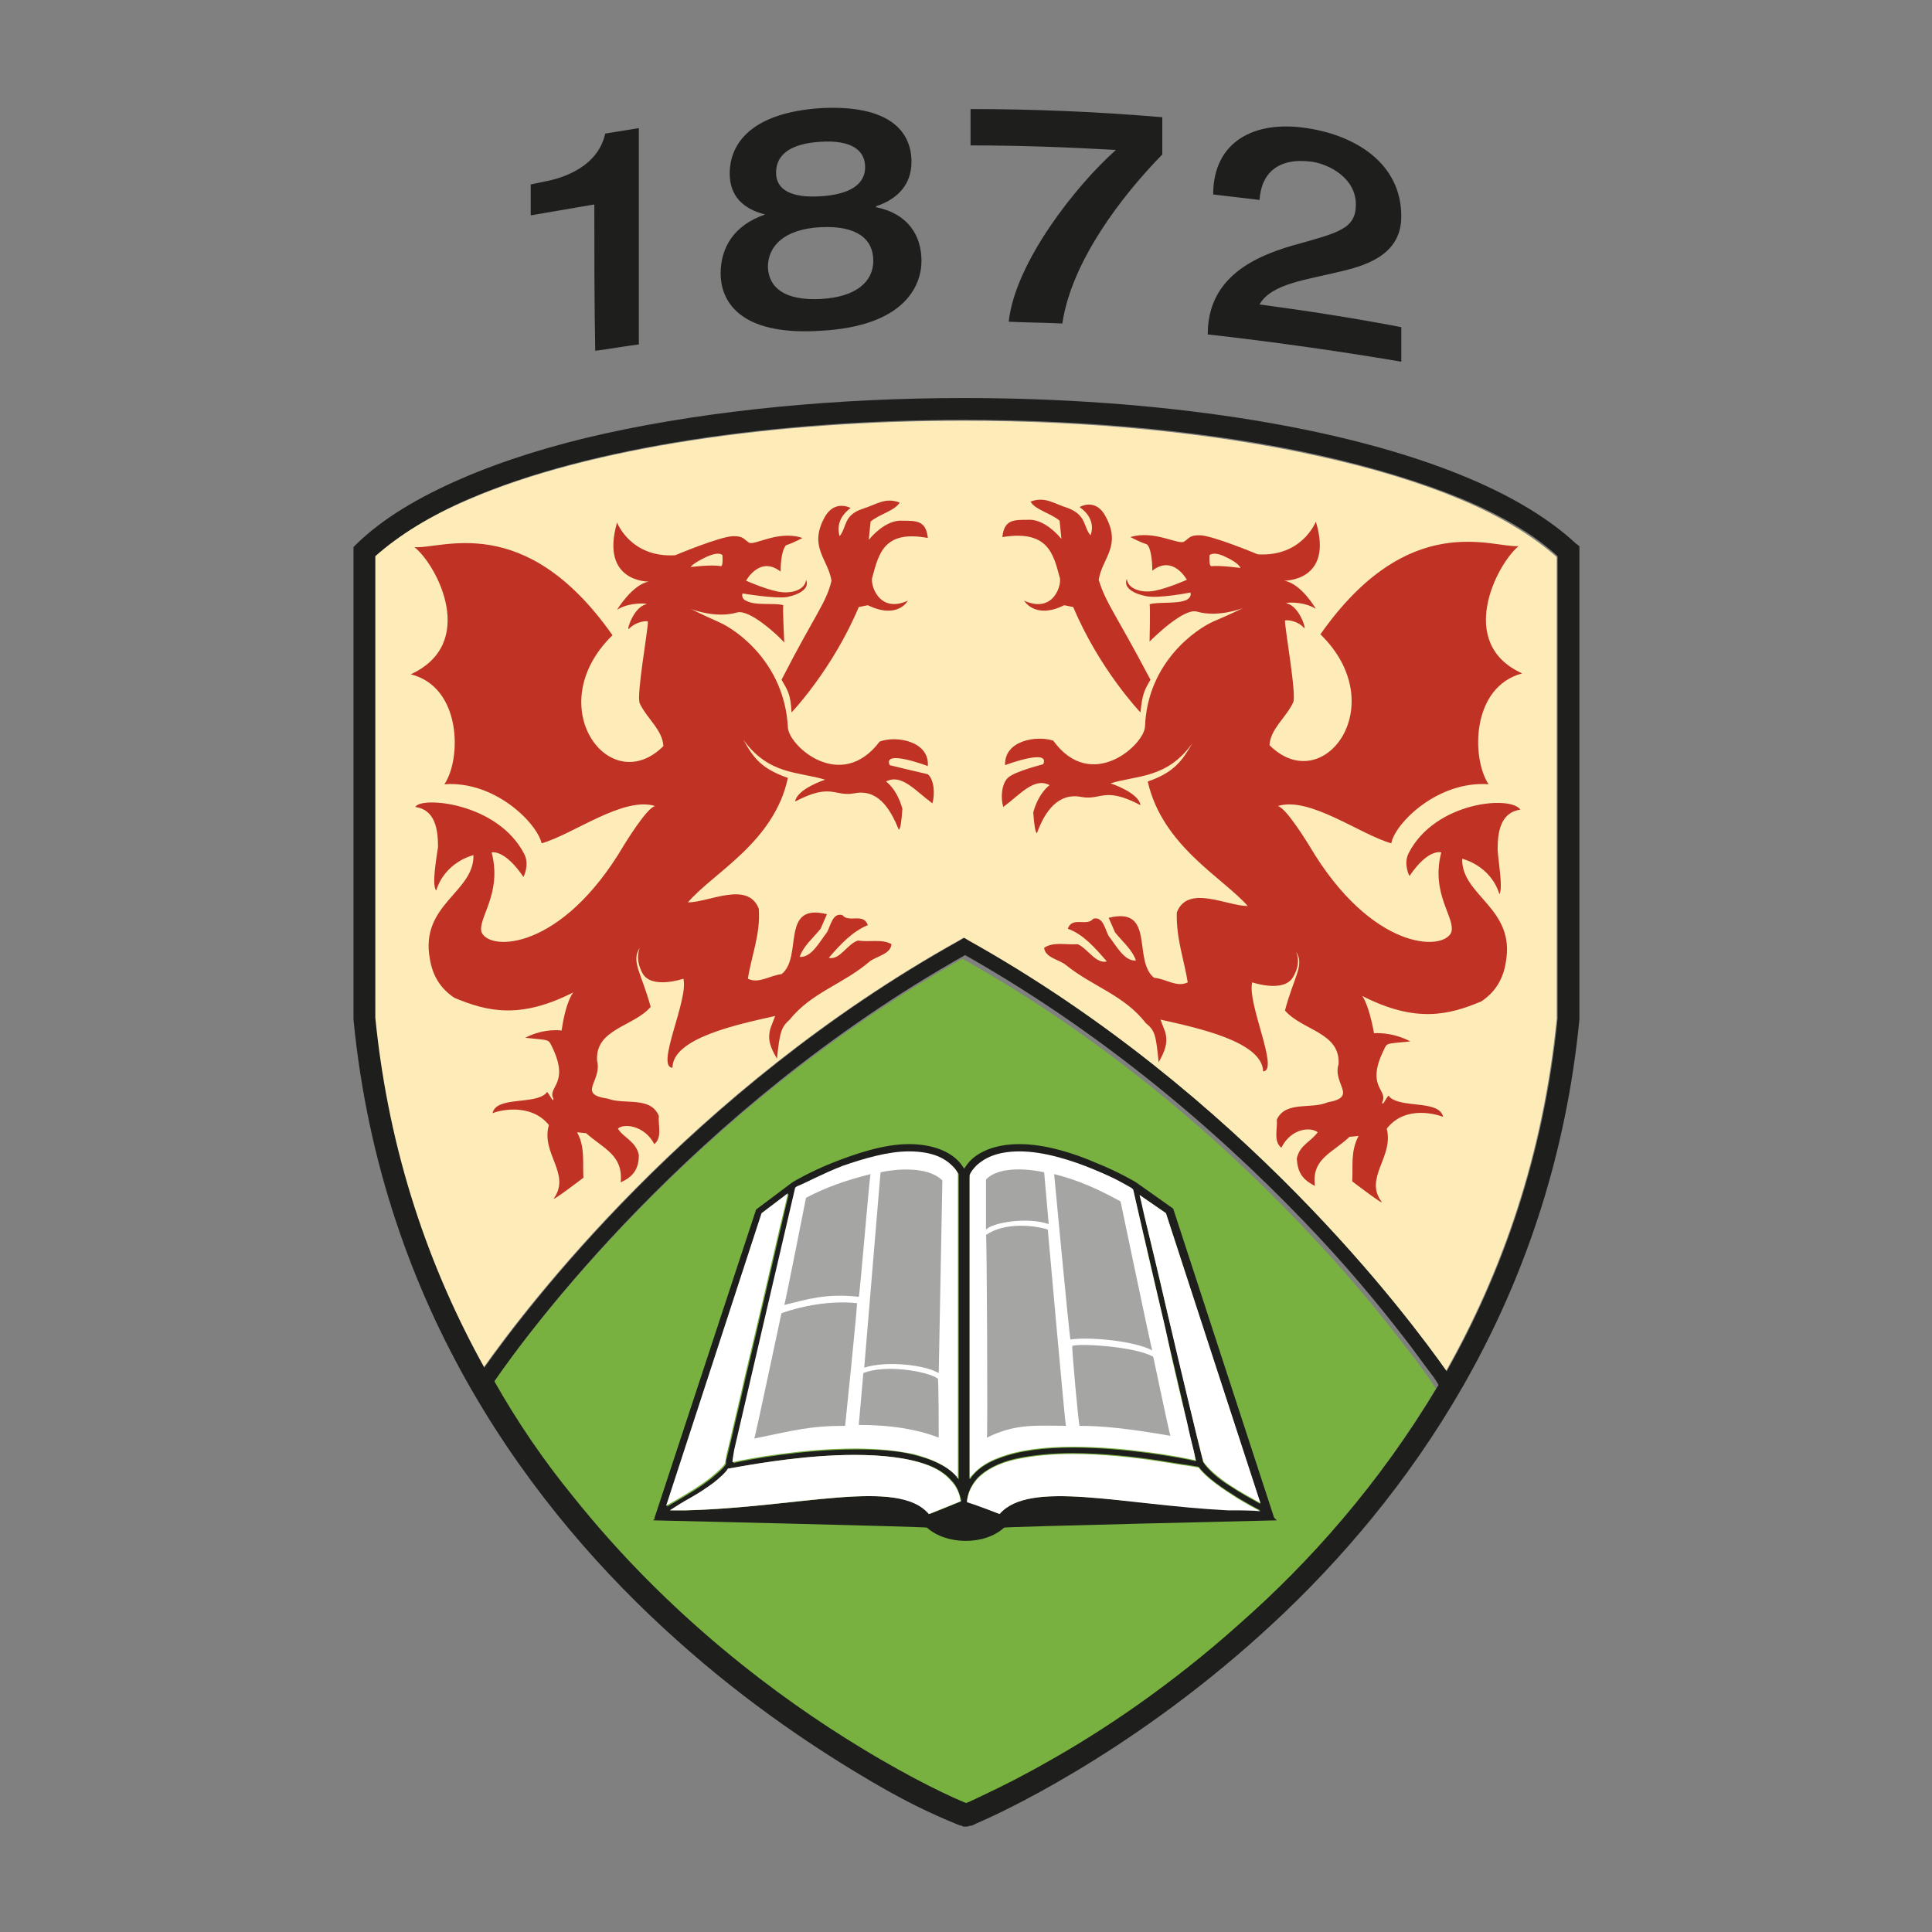
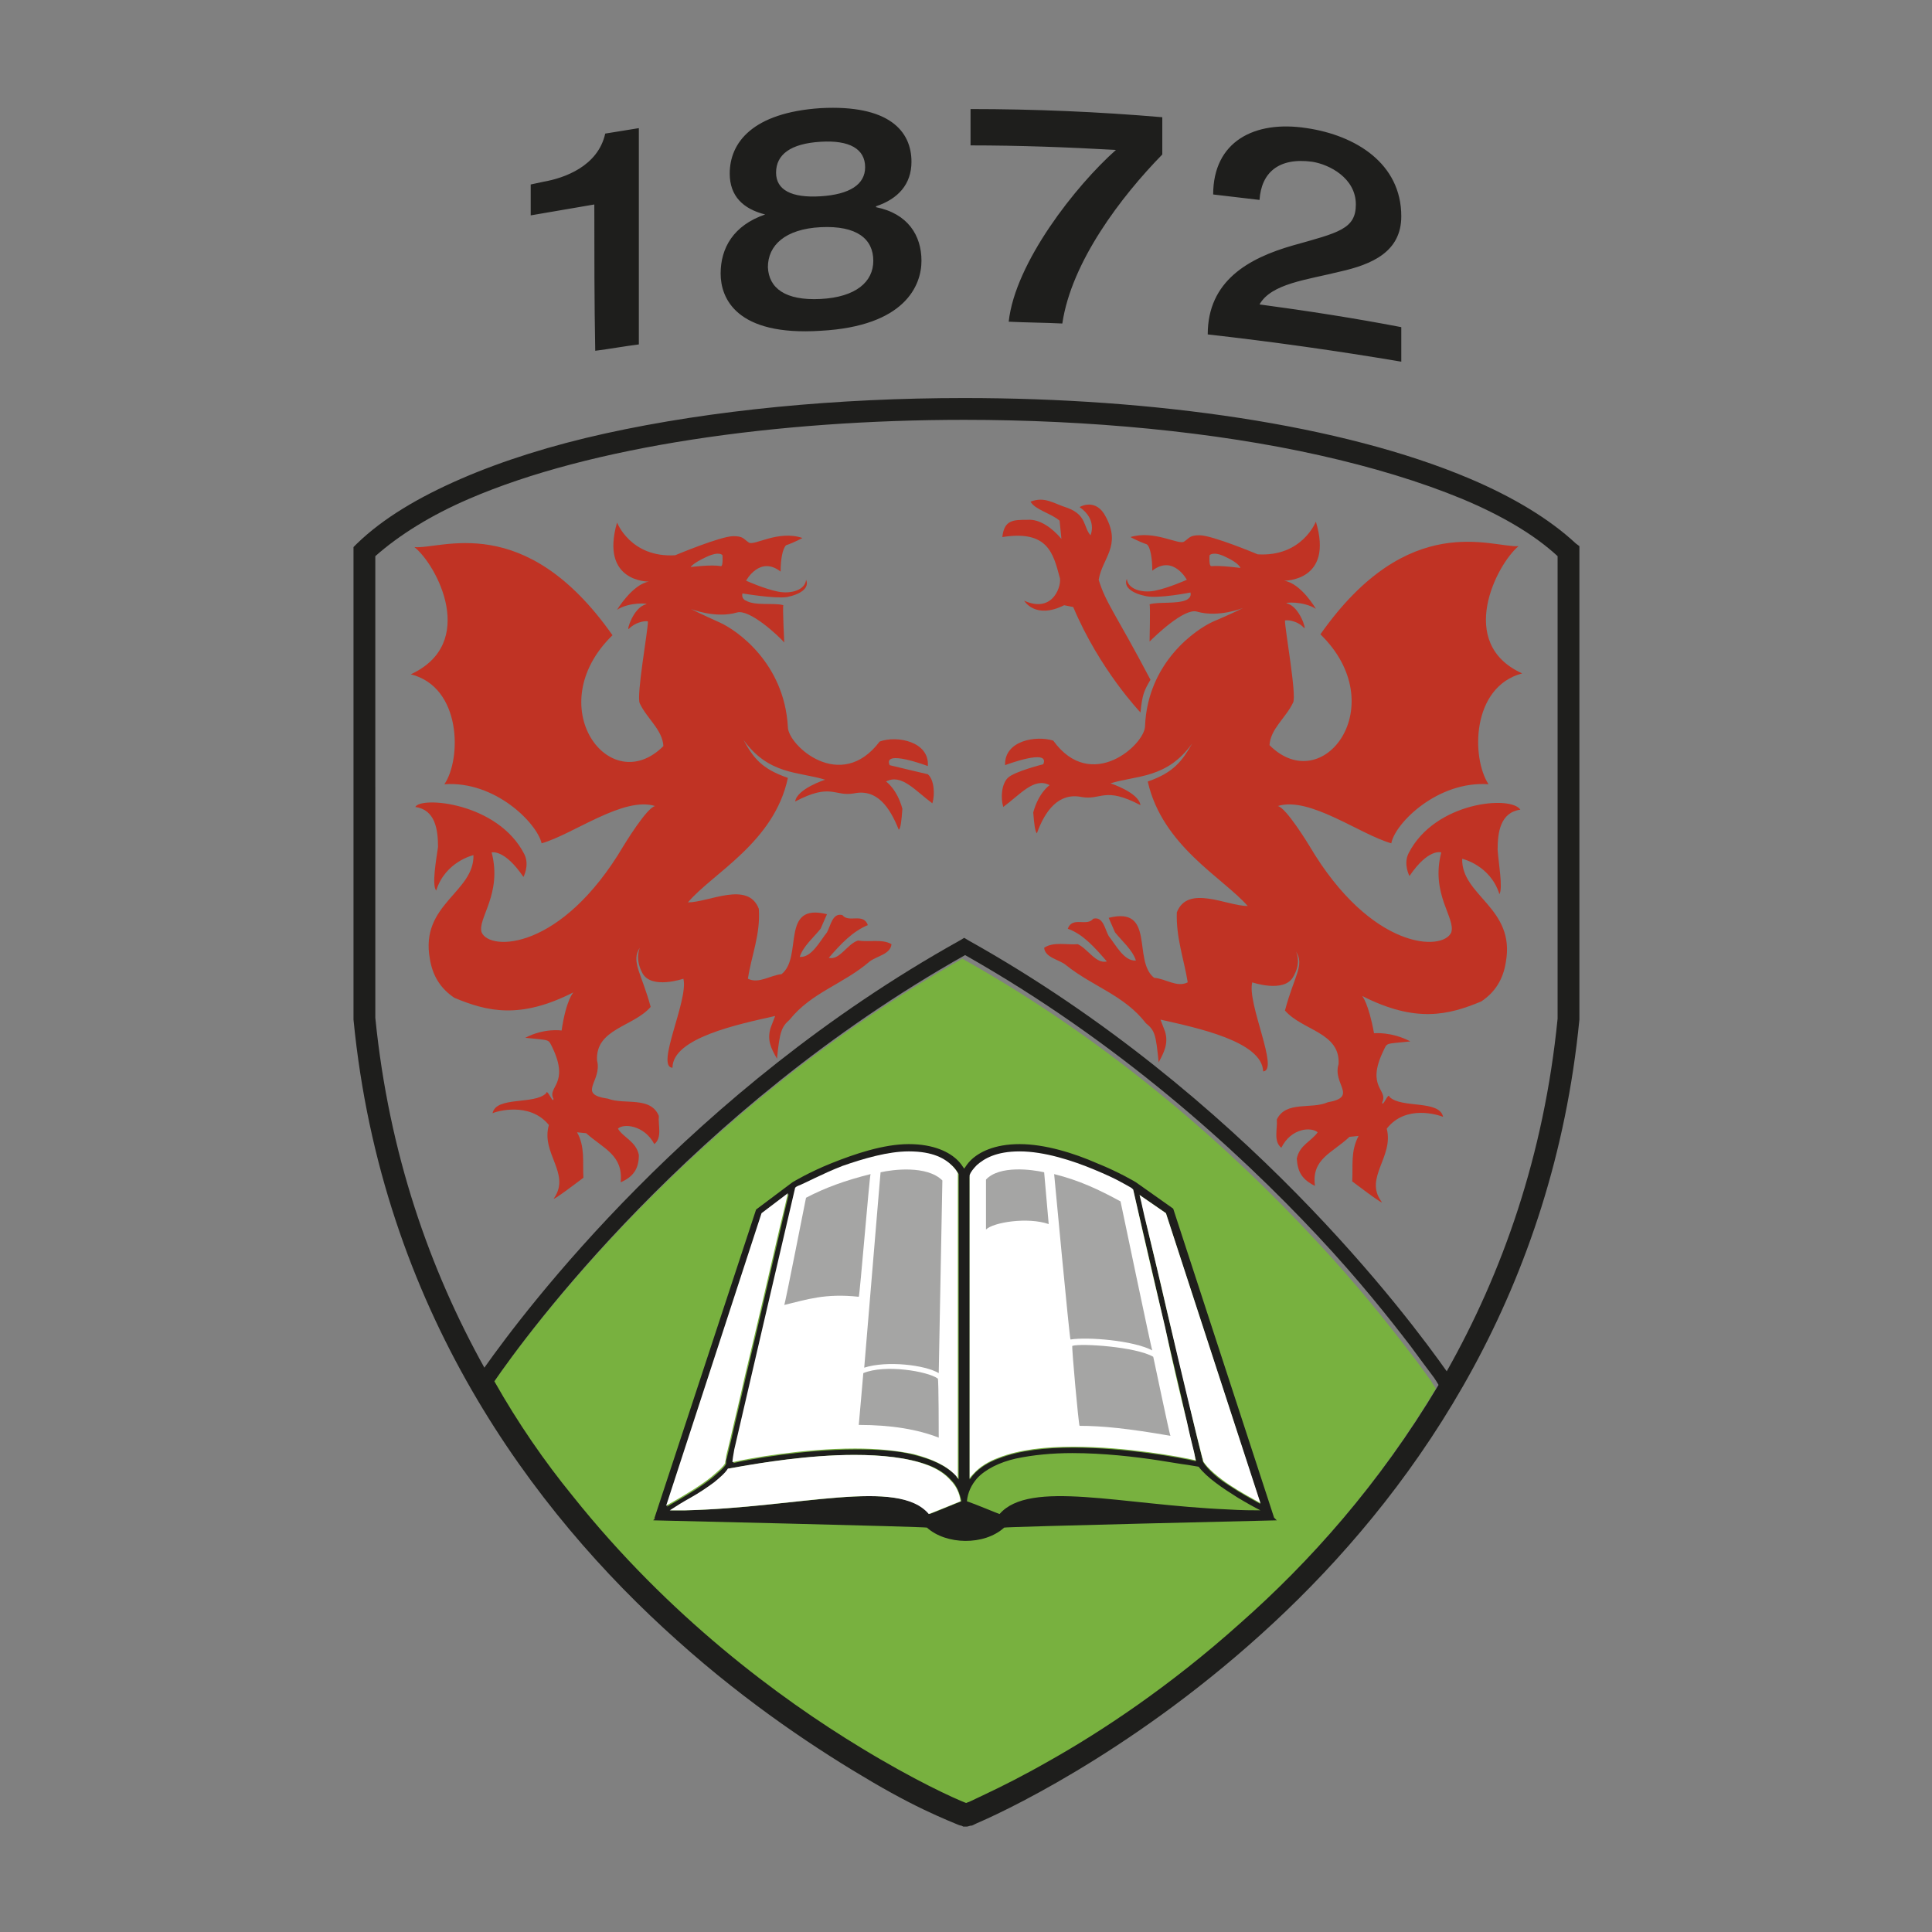
<svg xmlns="http://www.w3.org/2000/svg" version="1.2" baseProfile="tiny-ps" viewBox="0 0 212.6 212.6" xml:space="preserve">
  <rect x="0" y="0" width="212.6" height="212.6" fill="#808080" stroke="none" />
  <title>bimi-svg-tiny-12-ps</title>
  <g id="Crest">
-     <path fill="#FDEBB8" d="M41.2,61.2V112c1.5,14.9,6,27.7,12,38.5c4.6-6.5,22.7-30.5,52.3-47l0.5-0.3l0.5,0.3&#10;&#09;&#09;c30.3,16.9,48.6,41.6,52.6,47.4c6.1-10.8,10.7-23.7,12.2-38.8V61.3c-2.6-2.3-6.2-4.5-10.5-6.3c-4.5-1.9-9.8-3.5-15.7-4.8&#10;&#09;&#09;c-11.7-2.6-25.4-3.9-39.1-3.9c-20.6,0-41.1,2.9-54.5,8.7C47.3,56.8,43.8,58.9,41.2,61.2z" />
    <path fill="#78B13F" d="M94.6,192.5c5.9,3.6,10.3,5.6,11.6,6.1c0.1,0,0.2-0.1,0.3-0.1c0.4-0.2,1.1-0.5,1.9-0.9c1.7-0.8,4-2,6.9-3.6&#10;&#09;&#09;c5.7-3.3,13.3-8.3,21.1-15.2c7.6-6.8,15.3-15.4,21.6-26c-0.1-0.2-0.3-0.4-0.5-0.8c-0.6-0.8-1.4-2-2.6-3.5c-2.3-3-5.7-7.3-10.2-12.1&#10;&#09;&#09;c-8.9-9.6-22-21.5-38.8-30.9c-30.2,17-48.3,41.8-51.8,46.9c2.7,4.5,5.6,8.7,8.6,12.6C73.5,178,85.7,187.1,94.6,192.5z" />
    <path fill="#1E1E1C" d="M173.4,59.8c-2.9-2.7-6.9-5.1-11.6-7.1c-14.1-6-34.9-8.9-55.7-8.9c-13.9,0-27.7,1.3-39.5,3.9&#10;&#09;&#09;c-5.9,1.3-11.3,3-15.9,5c-4.6,2-8.5,4.3-11.4,7.1l-0.4,0.4v0.5v51.4l0,0.1c3.1,31.8,19.7,54.1,35.6,68.3&#10;&#09;&#09;c7.9,7.1,15.7,12.2,21.5,15.6c2.9,1.7,5.3,2.9,7.1,3.7c0.9,0.4,1.6,0.7,2.1,0.9c0.2,0.1,0.5,0.2,0.6,0.2l0.2,0.1l0.1,0&#10;&#09;&#09;c0.1,0,0.1,0,0.3,0c0,0,0.1,0,0.4-0.1l0,0l0,0l0.1,0c0.1,0,0.4-0.2,0.9-0.4c3.9-1.7,18.9-9,33.7-23.2&#10;&#09;&#09;c14.8-14.2,29.4-35.5,32.3-65.1l0-0.1v-52L173.4,59.8z M136.5,178.6c-7.8,7-15.4,12-21.1,15.2c-2.8,1.6-5.2,2.8-6.9,3.6&#10;&#09;&#09;c-0.8,0.4-1.5,0.7-1.9,0.9c-0.1,0-0.2,0.1-0.3,0.1c-1.3-0.5-5.7-2.5-11.6-6.1c-8.9-5.4-21.1-14.4-31.7-27.7c-3.1-3.8-6-8-8.6-12.6&#10;&#09;&#09;c3.5-5.1,21.6-29.9,51.8-46.9c16.8,9.5,29.9,21.4,38.8,30.9c4.5,4.8,7.9,9.1,10.2,12.1c1.1,1.5,2,2.7,2.6,3.5&#10;&#09;&#09;c0.2,0.3,0.4,0.6,0.5,0.8C151.8,163.3,144.1,171.9,136.5,178.6z M171.4,112.1c-1.5,15.1-6.1,28-12.2,38.8&#10;&#09;&#09;c-4.1-5.8-22.4-30.5-52.6-47.4l-0.5-0.3l-0.5,0.3c-29.6,16.5-47.7,40.5-52.3,47c-6-10.8-10.5-23.5-12-38.5V61.2&#10;&#09;&#09;c2.6-2.3,6.1-4.5,10.3-6.3c13.4-5.8,33.9-8.7,54.5-8.7c13.7,0,27.5,1.3,39.1,3.9c5.8,1.3,11.1,2.9,15.7,4.8&#10;&#09;&#09;c4.3,1.8,7.9,3.9,10.5,6.3V112.1z" />
    <path fill="#1E1E1C" d="M140.2,167l-11.1-34l-4.1-2.9l0,0c0,0-1.8-1.1-4.3-2.1c-2.5-1.1-5.7-2.1-8.5-2.1c-2.8,0-4.5,0.9-5.4,1.8&#10;&#09;&#09;c-0.3,0.3-0.5,0.6-0.7,0.9c-0.2-0.3-0.4-0.6-0.7-0.9c-0.9-0.9-2.6-1.8-5.4-1.8c-2.8,0-6,1.1-8.5,2.1c-2.5,1-4.3,2.1-4.3,2.1l0,0&#10;&#09;&#09;l-4,3l-11.2,34l0.1,0c-0.1,0.1-0.2,0.1-0.2,0.2c0.1,0,30,0.7,30.1,0.8c2.1,1.9,6.3,2,8.5,0c0.1-0.1,29.9-0.8,30-0.8&#10;&#09;&#09;C140.4,167.2,140.3,167.1,140.2,167z M73.8,166.2c0.6-0.3,1.5-0.8,2.3-1.4c0.9-0.5,1.8-1.2,2.6-1.7c0.7-0.5,1.2-1,1.5-1.5&#10;&#09;&#09;c0.1,0,0.5-0.1,1.2-0.2c2.3-0.4,7.6-1.3,12.7-1.3c3,0,5.8,0.3,8,1.1c1.1,0.4,2,1,2.6,1.7c0.6,0.6,0.9,1.4,1.1,2.3&#10;&#09;&#09;c-1,0.4-3.4,1.4-3.5,1.4c-3.4-4-14.3-0.7-26.8-0.4L73.8,166.2z M110,166.6c-0.1,0-2.7-1.1-3.6-1.4c0.1-1,0.5-1.8,1.1-2.5&#10;&#09;&#09;c0.9-1,2.5-1.8,4.3-2.2c1.9-0.4,4-0.6,6.2-0.6c3.4,0,6.9,0.4,9.5,0.8c1.3,0.2,2.4,0.4,3.2,0.5c0.7,0.1,1.1,0.2,1.2,0.2&#10;&#09;&#09;c0.9,1.2,2.7,2.4,4.3,3.4c1,0.6,1.9,1.1,2.5,1.4c-0.8,0-2,0-3.6-0.1C123.4,165.6,113.3,162.8,110,166.6z M138.7,165.5&#10;&#09;&#09;c-0.9-0.5-2.2-1.2-3.4-2c-1.3-0.8-2.4-1.8-2.9-2.6c0-0.1-0.1-0.2-0.1-0.4c-0.5-1.9-2.2-9.4-3.9-16.3c-0.8-3.5-1.6-6.8-2.2-9.3&#10;&#09;&#09;c-0.3-1.5-0.6-2.7-0.8-3.4l2.9,2L138.7,165.5z M107.5,128.3c0.8-0.7,2.1-1.5,4.7-1.5c2.6,0,5.7,1,8.2,2c1.2,0.5,2.3,1,3,1.4&#10;&#09;&#09;c0.4,0.2,0.7,0.4,0.9,0.5c0.2,0.1,0.3,0.2,0.3,0.2l0.1,0.1h0c0,0,1.8,7.5,3.5,15.1c0.9,3.8,1.8,7.5,2.4,10.4&#10;&#09;&#09;c0.3,1.4,0.6,2.6,0.8,3.4c0.1,0.4,0.2,0.7,0.2,0.9c-1.7-0.4-7.7-1.5-13.5-1.5c-3,0-5.9,0.3-8.2,1.2c-1.1,0.4-2.1,1-2.8,1.8&#10;&#09;&#09;c-0.1,0.1-0.2,0.3-0.4,0.5v-33.3C106.8,129.1,107.1,128.7,107.5,128.3z M92.8,128.4c2.3-0.9,5-1.7,7.3-1.6c2.6,0,4,0.8,4.8,1.6&#10;&#09;&#09;c0.3,0.3,0.4,0.5,0.6,0.8v33.6c-0.1-0.1-0.1-0.2-0.2-0.3c-1.1-1.2-2.7-1.9-4.7-2.4c-1.9-0.5-4.1-0.6-6.4-0.6&#10;&#09;&#09;c-5.8,0-11.8,1.1-13.5,1.5c0.1-0.3,0.2-0.7,0.3-1.3c1.5-6.1,6.1-26.1,6.7-28.8c0,0,0.1-0.1,0.3-0.2&#10;&#09;&#09;C88.6,130.3,90.5,129.3,92.8,128.4z M83.9,133.6l2.9-2.2c-0.2,0.8-0.5,2.1-0.9,3.8c-1,4.3-2.5,10.8-3.8,16.2&#10;&#09;&#09;c-0.6,2.7-1.2,5.1-1.6,6.9c-0.2,0.9-0.4,1.6-0.5,2.1c-0.1,0.2-0.1,0.4-0.1,0.6l0,0.1c-0.2,0.4-0.8,0.9-1.5,1.5&#10;&#09;&#09;c-1.1,0.9-2.6,1.8-3.8,2.5c-0.5,0.3-0.9,0.5-1.2,0.7L83.9,133.6z" />
    <g>
      <g>
-         <path fill="#FFFFFF" d="M110,166.6c3.3-3.8,13.4-1,25.1-0.4c1.6,0,2.8,0,3.6,0.1c-0.6-0.3-1.5-0.8-2.5-1.4&#10;&#09;&#09;&#09;&#09;c-1.6-1-3.4-2.2-4.3-3.4c-0.1,0-0.5-0.1-1.2-0.2c-0.8-0.1-1.9-0.3-3.2-0.5c-2.6-0.4-6.1-0.8-9.5-0.8c-2.2,0-4.4,0.2-6.2,0.6&#10;&#09;&#09;&#09;&#09;c-1.9,0.4-3.4,1.2-4.3,2.2c-0.6,0.7-1,1.5-1.1,2.5C107.4,165.6,110,166.6,110,166.6z" />
        <path fill="#FFFFFF" d="M106.7,162.7c0.1-0.2,0.2-0.3,0.4-0.5c0.7-0.8,1.7-1.4,2.8-1.8c2.3-0.9,5.2-1.2,8.2-1.2&#10;&#09;&#09;&#09;&#09;c5.8,0,11.8,1.1,13.5,1.5c-0.1-0.2-0.1-0.5-0.2-0.9c-0.2-0.8-0.5-2-0.8-3.4c-0.7-2.8-1.6-6.6-2.4-10.4&#10;&#09;&#09;&#09;&#09;c-1.8-7.5-3.5-15.1-3.5-15.1h0l-0.1-0.1c0,0-0.1-0.1-0.3-0.2c-0.2-0.1-0.5-0.3-0.9-0.5c-0.7-0.4-1.8-0.9-3-1.4&#10;&#09;&#09;&#09;&#09;c-2.4-1-5.5-2-8.2-2c-2.6,0-3.9,0.8-4.7,1.5c-0.4,0.4-0.7,0.8-0.8,1.1V162.7z" />
        <path fill="#FFFFFF" d="M132.3,160.4c0.1,0.2,0.1,0.4,0.1,0.4c0.5,0.8,1.7,1.8,2.9,2.6c1.2,0.8,2.5,1.5,3.4,2l-10.4-31.9l-2.9-2&#10;&#09;&#09;&#09;&#09;c0.2,0.7,0.4,1.9,0.8,3.4c0.6,2.5,1.4,5.8,2.2,9.3C130,151.1,131.8,158.5,132.3,160.4z" />
        <path fill="#FFFFFF" d="M73.3,165.7c0.3-0.2,0.7-0.4,1.2-0.7c1.2-0.7,2.7-1.6,3.8-2.5c0.7-0.6,1.3-1.1,1.5-1.5l0-0.1&#10;&#09;&#09;&#09;&#09;c0-0.1,0.1-0.3,0.1-0.6c0.1-0.5,0.3-1.2,0.5-2.1c0.4-1.8,1-4.2,1.6-6.9c1.3-5.4,2.8-11.9,3.8-16.2c0.4-1.6,0.7-2.9,0.9-3.8&#10;&#09;&#09;&#09;&#09;l-2.9,2.2L73.3,165.7z" />
        <path fill="#FFFFFF" d="M80.6,160.9c1.7-0.4,7.7-1.5,13.5-1.5c2.3,0,4.5,0.2,6.4,0.6c1.9,0.5,3.6,1.2,4.7,2.4&#10;&#09;&#09;&#09;&#09;c0.1,0.1,0.1,0.2,0.2,0.3v-33.6c-0.1-0.2-0.3-0.5-0.6-0.8c-0.8-0.8-2.1-1.6-4.8-1.6c-2.3,0-5,0.8-7.3,1.6&#10;&#09;&#09;&#09;&#09;c-2.3,0.9-4.1,1.9-4.9,2.2c-0.2,0.1-0.2,0.1-0.3,0.2c-0.6,2.6-5.3,22.7-6.7,28.8C80.7,160.1,80.6,160.6,80.6,160.9z" />
        <path fill="#FFFFFF" d="M102.2,166.6c0.1,0,2.5-1,3.5-1.4c-0.1-0.9-0.5-1.7-1.1-2.3c-0.6-0.7-1.5-1.3-2.6-1.7&#10;&#09;&#09;&#09;&#09;c-2.1-0.8-5-1.1-8-1.1c-5.1,0-10.4,0.9-12.7,1.3c-0.6,0.1-1,0.2-1.2,0.2c-0.3,0.5-0.9,1-1.5,1.5c-0.8,0.6-1.7,1.2-2.6,1.7&#10;&#09;&#09;&#09;&#09;c-0.9,0.5-1.7,1-2.3,1.4l1.7,0C87.9,165.9,98.8,162.6,102.2,166.6z" />
      </g>
      <g>
-         <path fill="#A5A5A4" d="M93,156.9c-3.9,0-5.6,0.5-10,1.4c0.1-0.1,3-13.9,3-13.8c2.3-0.8,5.3-1.4,8.3-1.1&#10;&#09;&#09;&#09;&#09;C94.4,143.4,93,156.9,93,156.9z" />
        <path fill="#A5A5A4" d="M103.3,151.1c-1.5-0.9-5.7-1.4-8.2-0.6c0,0,1.8-21.6,1.8-21.5c1.3-0.3,5.1-0.8,6.8,0.9L103.3,151.1z" />
        <path fill="#A5A5A4" d="M94.5,142.7c-3.7-0.4-5.7,0.3-8.2,0.9c0.1-0.1,2.4-11.9,2.4-11.8c2.1-1.1,4.3-1.9,7.1-2.6&#10;&#09;&#09;&#09;&#09;C95.7,129.2,94.6,142.7,94.5,142.7z" />
        <path fill="#A5A5A4" d="M103.3,158.2c-2.3-0.9-5.2-1.4-8.8-1.4c0,0,0.5-5.6,0.5-5.7c2.4-1,7.1-0.2,8.2,0.6&#10;&#09;&#09;&#09;&#09;C103.3,151.8,103.3,158.2,103.3,158.2z" />
        <path fill="#A5A5A4" d="M117.8,147.4c1.9-0.3,6.9,0.1,9,1.2c-0.1-0.1-3.5-16.5-3.5-16.4c-2.4-1.3-4.5-2.3-7.3-3&#10;&#09;&#09;&#09;&#09;C116,129.2,117.7,147.4,117.8,147.4z" />
        <path fill="#A5A5A4" d="M108.5,135.3c0.8-0.8,4.6-1.4,6.9-0.6c0,0-0.5-5.7-0.5-5.7c-1.3-0.3-4.9-0.8-6.4,0.8&#10;&#09;&#09;&#09;&#09;C108.5,129.7,108.5,135.3,108.5,135.3z" />
-         <path fill="#A5A5A4" d="M108.6,158.2c3.2-1.6,5.6-1.3,8.7-1.3c-0.1-0.1-2-21.7-2-21.6c-1.6-0.5-4.8-0.8-6.8,0.6&#10;&#09;&#09;&#09;&#09;C108.6,135.9,108.7,158.3,108.6,158.2z" />
        <path fill="#A5A5A4" d="M118.8,156.9c2.5,0,5.4,0.3,10,1.1c-0.1-0.1-1.9-8.8-1.9-8.7c-1.9-1.1-7.9-1.5-8.9-1.2&#10;&#09;&#09;&#09;&#09;C117.9,148.1,118.7,156.9,118.8,156.9z" />
      </g>
    </g>
    <g>
      <path fill="#C03324" d="M155,93.9c-0.6,1.2,0.1,2.5,0.1,2.5c2.1-3.1,3.5-2.6,3.5-2.6c-1.2,4.6,1.6,7.2,1.1,8.8&#10;&#09;&#09;&#09;c-0.9,2.1-8.8,2-15.6-9.5c0,0-2.6-4.3-3.5-4.4c3.5-1.1,9,3.1,12.5,4.1c0.4-2.2,5.1-6.9,10.7-6.5c-1.9-2.9-1.9-10.7,3.7-12.2&#10;&#09;&#09;&#09;c-7.3-3.3-2.8-12-0.4-14c-2.9,0.2-12.1-4.1-21.8,9.7c8,7.8,0.3,18.1-5.6,12.2c0.1-1.8,1.8-3,2.6-4.7c0.4-0.8-0.9-8-0.9-9&#10;&#09;&#09;&#09;c0-0.1,1.3-0.1,2.1,0.8c0.3,0.3-0.5-2.4-1.9-2.7c-0.4-0.1,1.8-0.3,3.2,0.6c0,0-1.6-2.8-3.5-3.1c0,0,5.5,0.1,3.5-6.5&#10;&#09;&#09;&#09;c0,0-1.5,3.9-6.4,3.6c0,0-5-2.1-6.4-2.1c-1.1,0-1.1,0.3-1.7,0.7c-0.6,0.4-3.3-1.3-5.9-0.5c0,0,0.9,0.5,1.8,0.8&#10;&#09;&#09;&#09;c0.4,0.3,0.6,1.6,0.6,2.9c2.3-1.8,3.8,1,3.8,1s-2,0.9-3.5,1.2c-1.5,0.3-3-0.2-3.1-1.3c-0.4,0.9,0.6,1.6,2.1,1.9&#10;&#09;&#09;&#09;c1.4,0.3,4.9-0.4,4.9-0.4c0.1,0.4-0.1,0.6-0.4,0.8c-1,0.5-3.2,0.2-4.1,0.5c0.1,0.2,0,3.9,0,4.1c0.6-0.6,3.8-3.7,5.2-3.3&#10;&#09;&#09;&#09;c2.4,0.7,5.1-0.4,5.1-0.4s-1.4,0.7-3.3,1.5c-1.8,0.8-7.2,4.4-7.5,11.5c0,2-5.9,7.4-10.1,1.6c-1.9-0.6-5.4,0-5.3,2.7&#10;&#09;&#09;&#09;c0,0,5-1.9,4.2-0.1c0,0-3.2,0.8-3.9,1.5c-0.7,0.7-0.8,2.2-0.5,3.2c1.9-1.4,3.4-3.3,5.1-2.4c0,0-1.2,0.8-1.8,3&#10;&#09;&#09;&#09;c0.1,1.3,0.2,2.1,0.4,2.3c0.9-2.5,2.4-4.5,4.9-4c2.2,0.4,2.5-1.2,6.5,0.9c-0.2-1.4-3.3-2.4-3.3-2.4c2.9-0.9,6.2-0.5,9-4.4&#10;&#09;&#09;&#09;c-1.1,1.9-2,3.2-4.9,4.2c1.6,7.1,8.3,10.6,11,13.7c-2.3,0-6.6-2.4-7.8,0.7c-0.1,2.8,0.8,5.2,1.2,7.7c-1.2,0.6-2.4-0.4-3.7-0.5&#10;&#09;&#09;&#09;c-2.4-1.9,0.2-7.9-5-6.6l0.7,1.6c0.8,1,1.9,1.9,2.3,3.1c-1.3,0.1-2.2-1.7-3-2.7c-0.4-0.7-0.6-2.2-1.7-1.9&#10;&#09;&#09;&#09;c-0.7,0.9-2.3-0.3-2.8,1.1c1.7,0.6,3,2.1,4.3,3.6c-1.2,0.3-2.1-1.4-3.2-1.9c-1.2,0.1-2.7-0.3-3.7,0.4c0.1,1.1,1.7,1.3,2.4,1.9&#10;&#09;&#09;&#09;c3,2.4,6.4,3.3,8.8,6.4c1,0.8,1.1,1.3,1.4,4.3c0.6-1.1,1.1-2.1,0.7-3.4l-0.5-1.3c4,0.9,11.2,2.4,11.3,5.7c1.8-0.1-1.8-7.5-1.2-9.8&#10;&#09;&#09;&#09;c0,0,3.5,1.2,4.5-0.6c0.9-1.5,0.4-2.6,0.3-2.8c1,1.5-0.2,2.7-1.2,6.5c1.9,2.2,6.1,2.4,5.9,5.9c-0.7,2.2,2.2,3.6-1.2,4.2&#10;&#09;&#09;&#09;c-1.8,0.8-4.6-0.2-5.6,1.9c0.1,1-0.4,2.4,0.5,3.1c1.1-2.2,3.3-2.3,4-1.7c-0.7,1-2,1.4-2.3,2.9c0.1,1.5,0.6,2.3,2,3&#10;&#09;&#09;&#09;c-0.4-3,1.9-3.6,3.8-5.4l1-0.1c-0.9,1.7-0.6,3.3-0.7,5c0,0,3.8,2.9,3.2,2.2c-1.9-2.6,1.4-4.9,0.6-8c2.1-2.7,5.7-1.5,6.2-1.3&#10;&#09;&#09;&#09;c-0.4-1.9-4.6-0.9-5.9-2.2c-0.1-0.6-0.8,1.3-0.8,0.6c0.7-1.4-1.8-1.6,0.1-5.6c0.5-1,0.1-0.8,3-1.1c-2.1-1.1-4-0.9-4-0.9&#10;&#09;&#09;&#09;c-0.6-3.3-1.3-4.1-1.3-4.1c5.9,3,9.5,2.1,13.1,0.6c1.5-1,2.4-2.4,2.7-4.3c1.1-6-4.9-7.3-4.8-11.4c0,0,3.1,0.7,4.1,3.9&#10;&#09;&#09;&#09;c0.4-0.7-0.1-3.4-0.2-4.9c0-1.9,0.3-4.1,2.5-4.4C166.3,87.5,157.9,88.2,155,93.9z M133.3,62.3c-0.3,0-0.2-1.2-0.2-1.2&#10;&#09;&#09;&#09;s0.4-0.5,1.8,0.2c1.5,0.7,1.6,1.2,1.6,1.2S134.3,62.2,133.3,62.3z" />
      <path fill="#C03324" d="M116.6,63.5c0.3,0.7-0.6,4.1-3.9,2.6c0,0,1.2,2.1,4.4,0.5l1,0.2c2.9,6.9,7.4,11.6,7.4,11.6&#10;&#09;&#09;&#09;c0.2-2,0.4-2.4,1.1-3.6c-3.9-7.4-4.9-8.4-5.7-11c0.4-2.4,2.5-3.7,0.8-6.9c-1.1-2.2-2.9-1.1-2.9-1.1c2,1.4,1.2,3.1,1.2,3.1&#10;&#09;&#09;&#09;c-0.8-0.9-0.4-2.2-2.5-3c-1.6-0.5-2.5-1.3-4.1-0.7c0.5,0.9,2.3,1.3,3.2,2.1l0.2,2c-1-1.2-2.4-2.2-3.7-2.1c-1.6,0-2.6,0-2.8,1.9&#10;&#09;&#09;&#09;C115.3,58.3,115.9,60.9,116.6,63.5z" />
-       <path fill="#C03324" d="M86,74.8c0.7,1.2,1,1.6,1.1,3.6c0,0,4.5-4.7,7.4-11.6l1-0.2c3.3,1.6,4.4-0.5,4.4-0.5&#10;&#09;&#09;&#09;c-3.3,1.5-4.2-2-3.9-2.6c0.7-2.6,1.3-5.2,6.1-4.3c-0.2-1.9-1.2-1.9-2.8-1.9c-1.3-0.1-2.7,0.9-3.7,2.1l0.2-2&#10;&#09;&#09;&#09;c0.9-0.8,2.7-1.2,3.2-2.1c-1.6-0.6-2.5,0.2-4.1,0.7c-2.1,0.7-1.7,2-2.5,3c0,0-0.7-1.7,1.2-3.1c0,0-1.8-1-2.9,1.1&#10;&#09;&#09;&#09;c-1.7,3.2,0.4,4.5,0.8,6.9C90.9,66.4,89.8,67.4,86,74.8z" />
      <path fill="#C03324" d="M97.9,84.2c-0.8-1.8,4.2,0.1,4.2,0.1c0.2-2.7-3.4-3.4-5.3-2.7c-4.3,5.7-10.1,0.4-10.1-1.6&#10;&#09;&#09;&#09;c-0.4-7.1-5.7-10.7-7.5-11.5C77.4,67.7,76,67,76,67s2.7,1.1,5.1,0.4c1.4-0.4,4.6,2.6,5.2,3.3c0-0.2-0.2-3.8-0.1-4.1&#10;&#09;&#09;&#09;c-0.9-0.3-3.1,0.1-4.1-0.5c-0.3-0.1-0.5-0.4-0.4-0.8c0,0,3.5,0.6,4.9,0.4c1.5-0.3,2.5-1,2.1-1.9c-0.1,1.1-1.6,1.6-3.1,1.3&#10;&#09;&#09;&#09;c-1.5-0.3-3.5-1.2-3.5-1.2s1.5-2.8,3.8-1c0-1.3,0.2-2.5,0.6-2.9c0.9-0.3,1.8-0.8,1.8-0.8c-2.7-0.9-5.3,0.9-5.9,0.5&#10;&#09;&#09;&#09;c-0.6-0.4-0.6-0.7-1.7-0.7c-1.4,0-6.4,2.1-6.4,2.1c-4.9,0.3-6.4-3.6-6.4-3.6c-1.9,6.6,3.5,6.5,3.5,6.5c-1.8,0.3-3.5,3.1-3.5,3.1&#10;&#09;&#09;&#09;c1.4-0.9,3.6-0.7,3.2-0.6c-1.4,0.3-2.2,3-1.9,2.7c0.9-0.9,2.1-0.9,2.1-0.8c0,1-1.3,8.2-0.9,9c0.8,1.7,2.5,2.9,2.6,4.7&#10;&#09;&#09;&#09;c-5.9,5.9-13.6-4.4-5.6-12.2c-9.7-13.8-18.9-9.4-21.8-9.7c2.5,2,7,10.6-0.4,14c5.6,1.4,5.6,9.3,3.7,12.1&#10;&#09;&#09;&#09;c5.6-0.4,10.2,4.3,10.7,6.5c3.5-1,9-5.2,12.5-4.1c-0.9,0.1-3.5,4.4-3.5,4.4c-6.8,11.5-14.7,11.6-15.6,9.5&#10;&#09;&#09;&#09;c-0.5-1.5,2.3-4.2,1.1-8.8c0,0,1.4-0.4,3.5,2.7c0,0,0.7-1.3,0.1-2.5c-2.9-5.7-11.4-6.4-12-5.2c2.2,0.3,2.5,2.5,2.5,4.4&#10;&#09;&#09;&#09;C48,94.6,47.5,97.4,48,98c1-3.2,4.1-3.9,4.1-3.9c0.1,4.1-5.9,5.4-4.8,11.4c0.3,1.9,1.2,3.3,2.7,4.3c3.6,1.5,7.2,2.4,13.1-0.6&#10;&#09;&#09;&#09;c0,0-0.8,0.8-1.3,4.2c0,0-1.9-0.3-4,0.8c2.8,0.3,2.5,0.1,3,1.1c1.9,4-0.6,4.3,0.1,5.6c0,0.7-0.7-1.2-0.8-0.6&#10;&#09;&#09;&#09;c-1.3,1.3-5.5,0.3-5.9,2.2c0.4-0.2,4.1-1.3,6.2,1.3c-0.9,3.1,2.4,5.3,0.6,8c-0.6,0.7,3.2-2.2,3.2-2.2c-0.1-1.7,0.2-3.4-0.7-5&#10;&#09;&#09;&#09;l1,0.1c1.9,1.7,4.1,2.4,3.8,5.4c1.4-0.6,2-1.5,2-3c-0.3-1.5-1.7-1.9-2.3-2.9c0.6-0.6,2.9-0.4,4,1.7c0.9-0.7,0.4-2.1,0.5-3.1&#10;&#09;&#09;&#09;c-0.9-2.2-3.8-1.2-5.6-1.9c-3.5-0.5-0.6-1.9-1.2-4.2c-0.2-3.5,4-3.7,5.9-5.9c-1-3.7-2.2-5-1.2-6.5c-0.1,0.3-0.5,1.3,0.3,2.8&#10;&#09;&#09;&#09;c1,1.8,4.5,0.6,4.5,0.6c0.6,2.3-3.1,9.7-1.2,9.8c0-3.3,7.3-4.8,11.3-5.7l-0.5,1.3c-0.4,1.3,0,2.2,0.7,3.4c0.3-3,0.5-3.5,1.4-4.3&#10;&#09;&#09;&#09;c2.4-3,5.9-3.9,8.8-6.4c0.8-0.6,2.3-0.8,2.4-1.9c-1-0.6-2.4-0.2-3.7-0.4c-1.2,0.4-2,2.2-3.2,1.9c1.3-1.5,2.6-2.9,4.3-3.6&#10;&#09;&#09;&#09;c-0.5-1.4-2.1-0.2-2.8-1.1c-1.1-0.3-1.3,1.2-1.7,1.9c-0.8,1-1.7,2.8-3,2.7c0.4-1.2,1.5-2.1,2.3-3.1l0.7-1.6&#10;&#09;&#09;&#09;c-5.2-1.3-2.6,4.7-5,6.6c-1.2,0.1-2.5,1.1-3.7,0.5c0.4-2.6,1.4-4.9,1.2-7.7c-1.2-3.1-5.5-0.7-7.8-0.7c2.7-3.2,9.5-6.6,11-13.7&#10;&#09;&#09;&#09;c-2.9-1-3.8-2.2-4.9-4.2c2.8,3.9,6.1,3.5,9,4.4c0,0-3.1,1-3.3,2.4c4-2.1,4.3-0.5,6.5-0.9c2.5-0.5,3.9,1.5,4.9,4&#10;&#09;&#09;&#09;c0.2-0.1,0.3-0.9,0.4-2.3c-0.6-2.2-1.8-3-1.8-3c1.7-0.9,3.2,1,5.1,2.4c0.3-1,0.2-2.6-0.5-3.2C101.2,85,97.9,84.2,97.9,84.2z&#10;&#09;&#09;&#09; M77.7,61.3c1.5-0.7,1.8-0.2,1.8-0.2s0.1,1.3-0.2,1.2c-1-0.2-3.3,0.1-3.3,0.1S76.2,62,77.7,61.3z" />
    </g>
  </g>
  <path id="_x31_872" fill="#1E1E1C" d="M65.4,22.5c-2.3,0.4-4.7,0.8-7,1.2c0-1.1,0-2.3,0-3.4c0.5-0.1,0.9-0.2,1.4-0.3&#10;&#09;c2.3-0.4,6-1.7,6.8-5.3c1.2-0.2,2.5-0.4,3.7-0.6c0,7.9,0,15.9,0,23.8c-1.6,0.2-3.2,0.5-4.8,0.7C65.4,33.3,65.4,27.9,65.4,22.5z&#10;&#09; M84.2,23.6C84.2,23.6,84.2,23.6,84.2,23.6c-2.4-0.6-3.9-2-3.9-4.5c0-3.4,2.5-6.7,10-7.2c7.5-0.4,10,2.5,10,5.9&#10;&#09;c0,2.5-1.5,4.1-3.9,4.9c0,0,0,0,0,0.1c3.5,0.7,5,3.1,5,5.9c0,2.7-1.8,7.2-11.1,7.7c-9.3,0.6-11-3.6-11-6.3&#10;&#09;C79.3,27.3,80.7,24.8,84.2,23.6z M90.3,32.9c3.9-0.2,5.8-1.9,5.8-4.2c0-2.4-1.8-3.9-5.8-3.7c-3.9,0.2-5.8,2-5.8,4.4&#10;&#09;C84.6,31.7,86.4,33.1,90.3,32.9z M95.2,18.4c0-2-1.7-3-4.9-2.8c-3.3,0.2-4.9,1.4-4.9,3.4c0,1.9,1.7,2.8,4.9,2.6&#10;&#09;C93.5,21.4,95.2,20.3,95.2,18.4z M106.8,12c7,0,14.1,0.3,21.1,0.9c0,1.4,0,2.7,0,4.1c-4.5,4.6-10,11.8-11,18.6&#10;&#09;c-2-0.1-3.9-0.1-5.9-0.2c0.7-6.5,7.4-15,11.8-18.9c-5.3-0.3-10.7-0.5-16-0.5C106.8,14.7,106.8,13.4,106.8,12z M132.9,36.8&#10;&#09;c0-5.9,4.5-8.4,9.4-9.8c5-1.4,6.9-1.8,6.9-4.5c0-2.9-2.9-4.4-4.8-4.7c-3.7-0.5-5.6,1.2-5.8,4.2c-1.7-0.2-3.4-0.4-5.1-0.6&#10;&#09;c0-5.8,4.5-8.2,10.3-7.3c5.4,0.8,10.4,3.9,10.4,9.7c0,3.9-3.2,5.3-6.8,6.1c-3.6,0.9-7.5,1.3-8.8,3.6c5.2,0.7,10.4,1.5,15.6,2.5&#10;&#09;c0,1.3,0,2.5,0,3.8C147.1,38.6,140,37.6,132.9,36.8z" />
</svg>